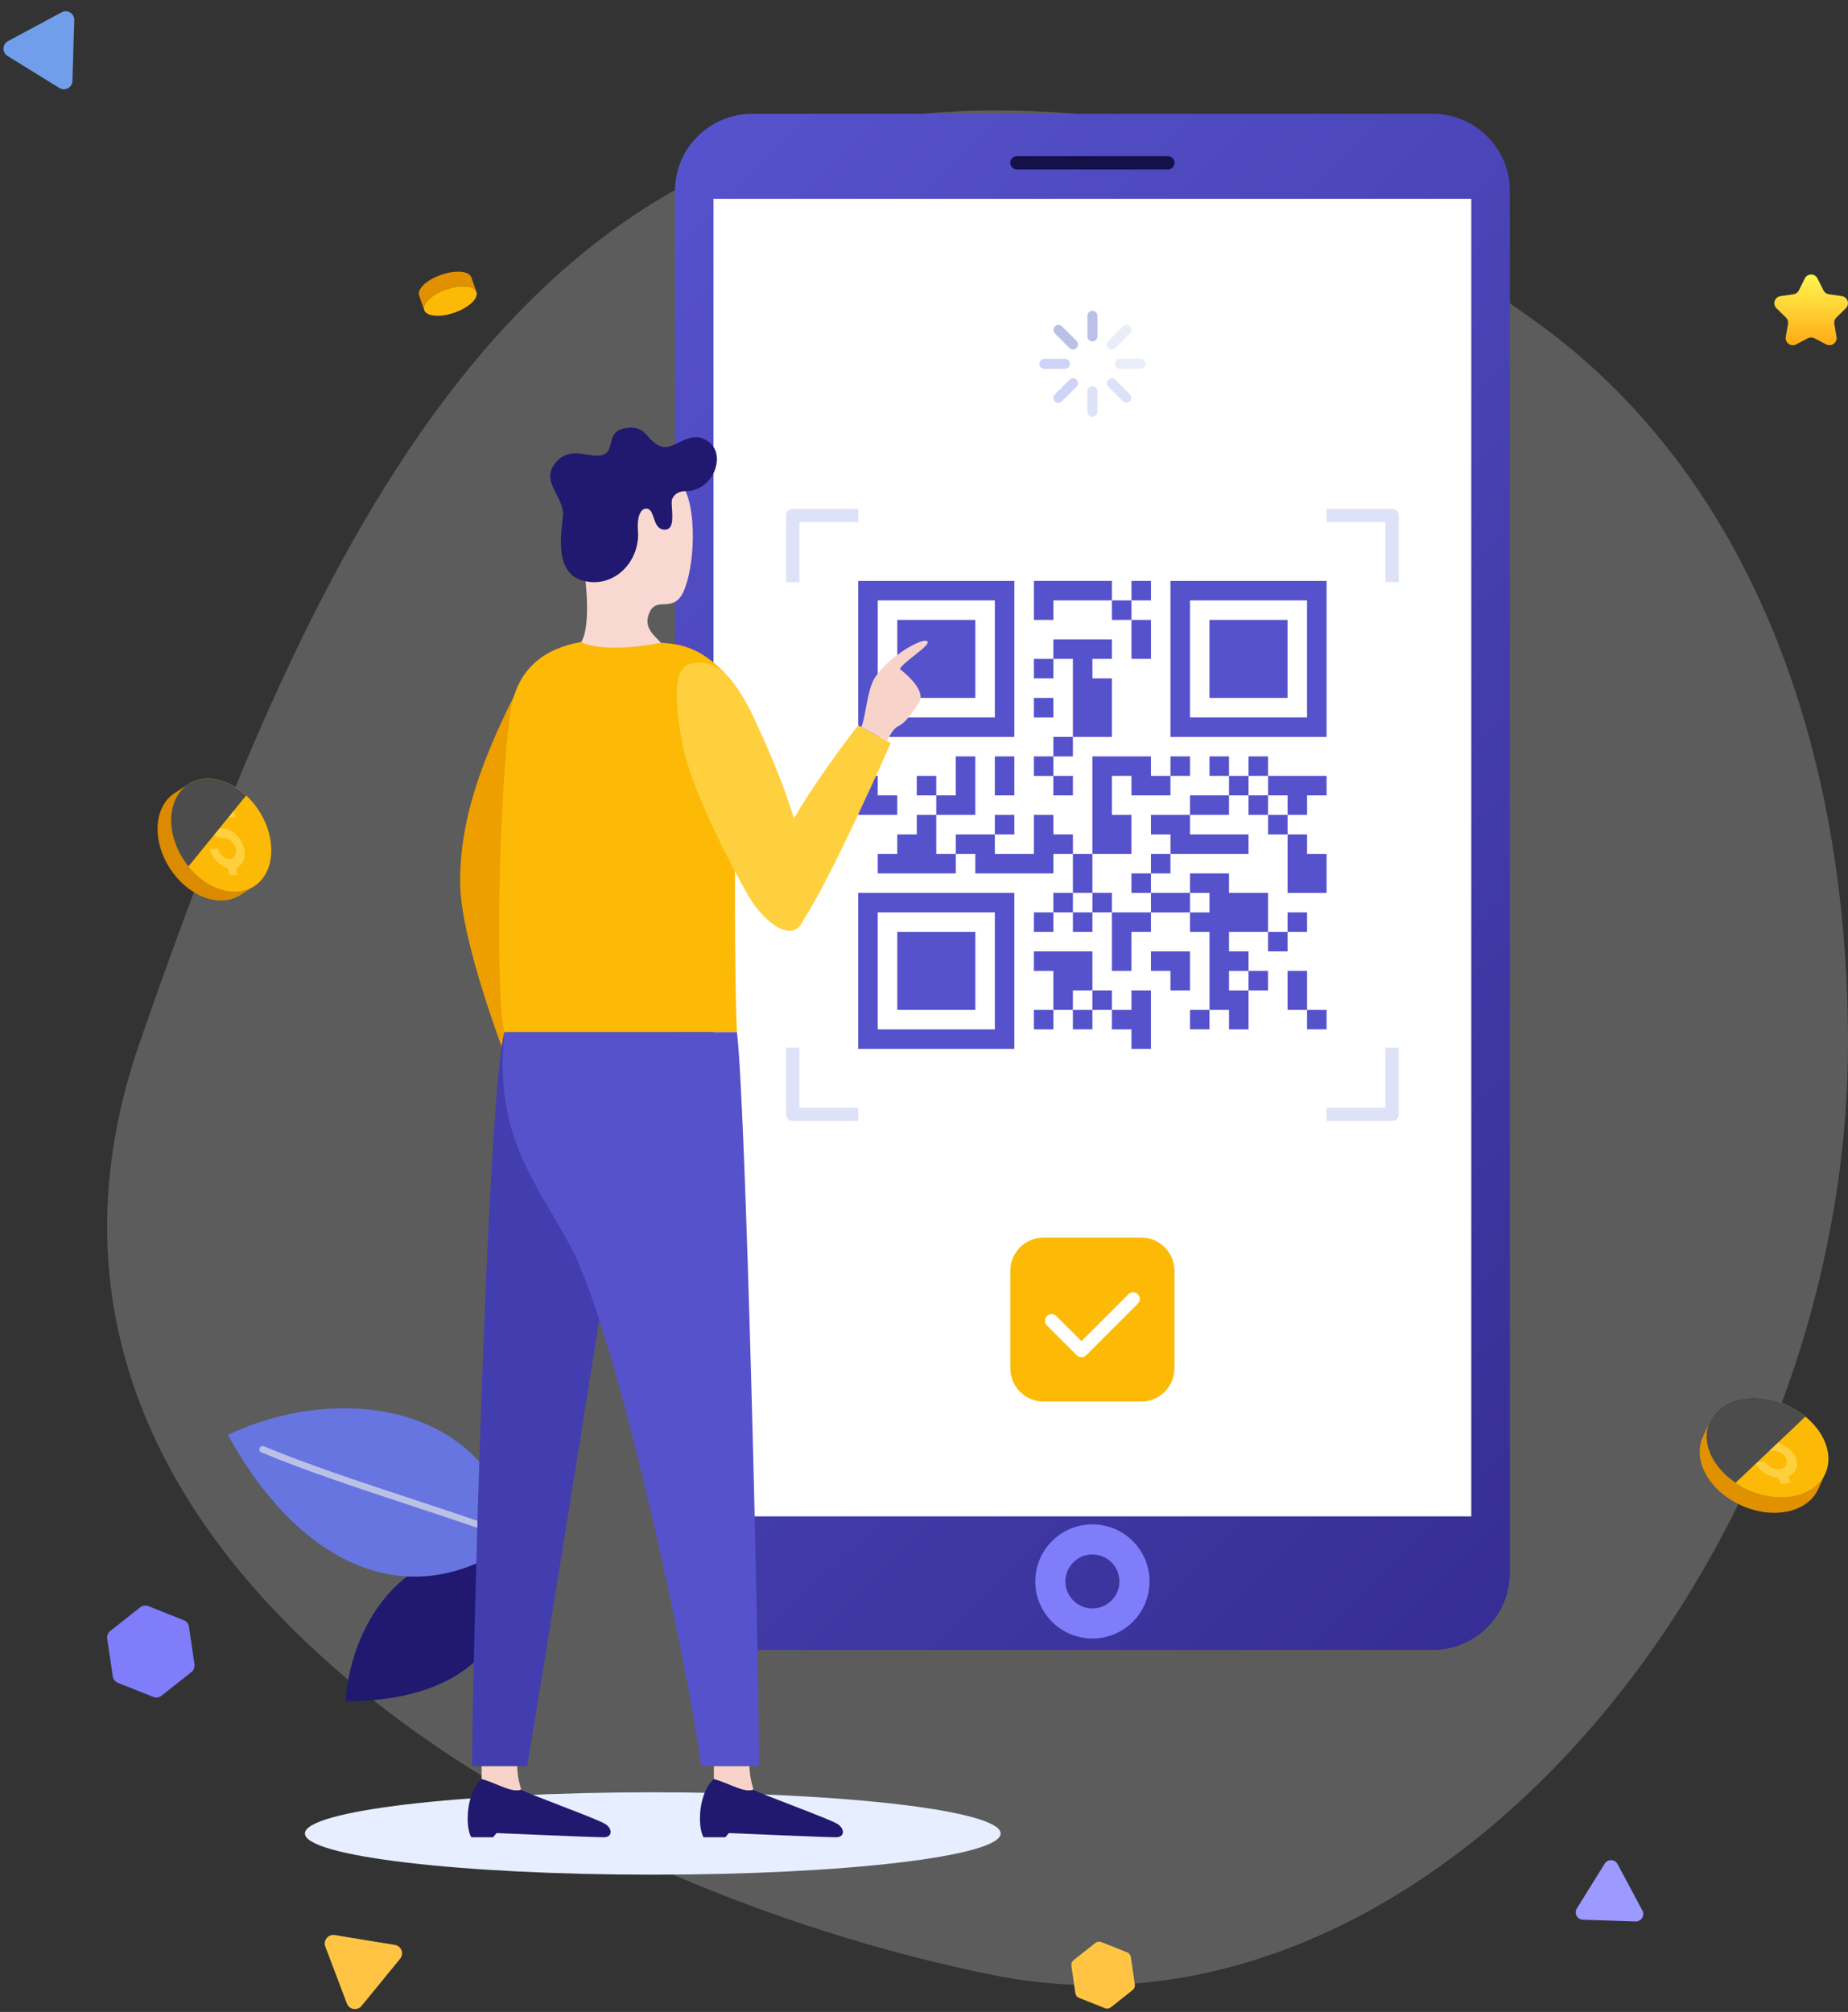
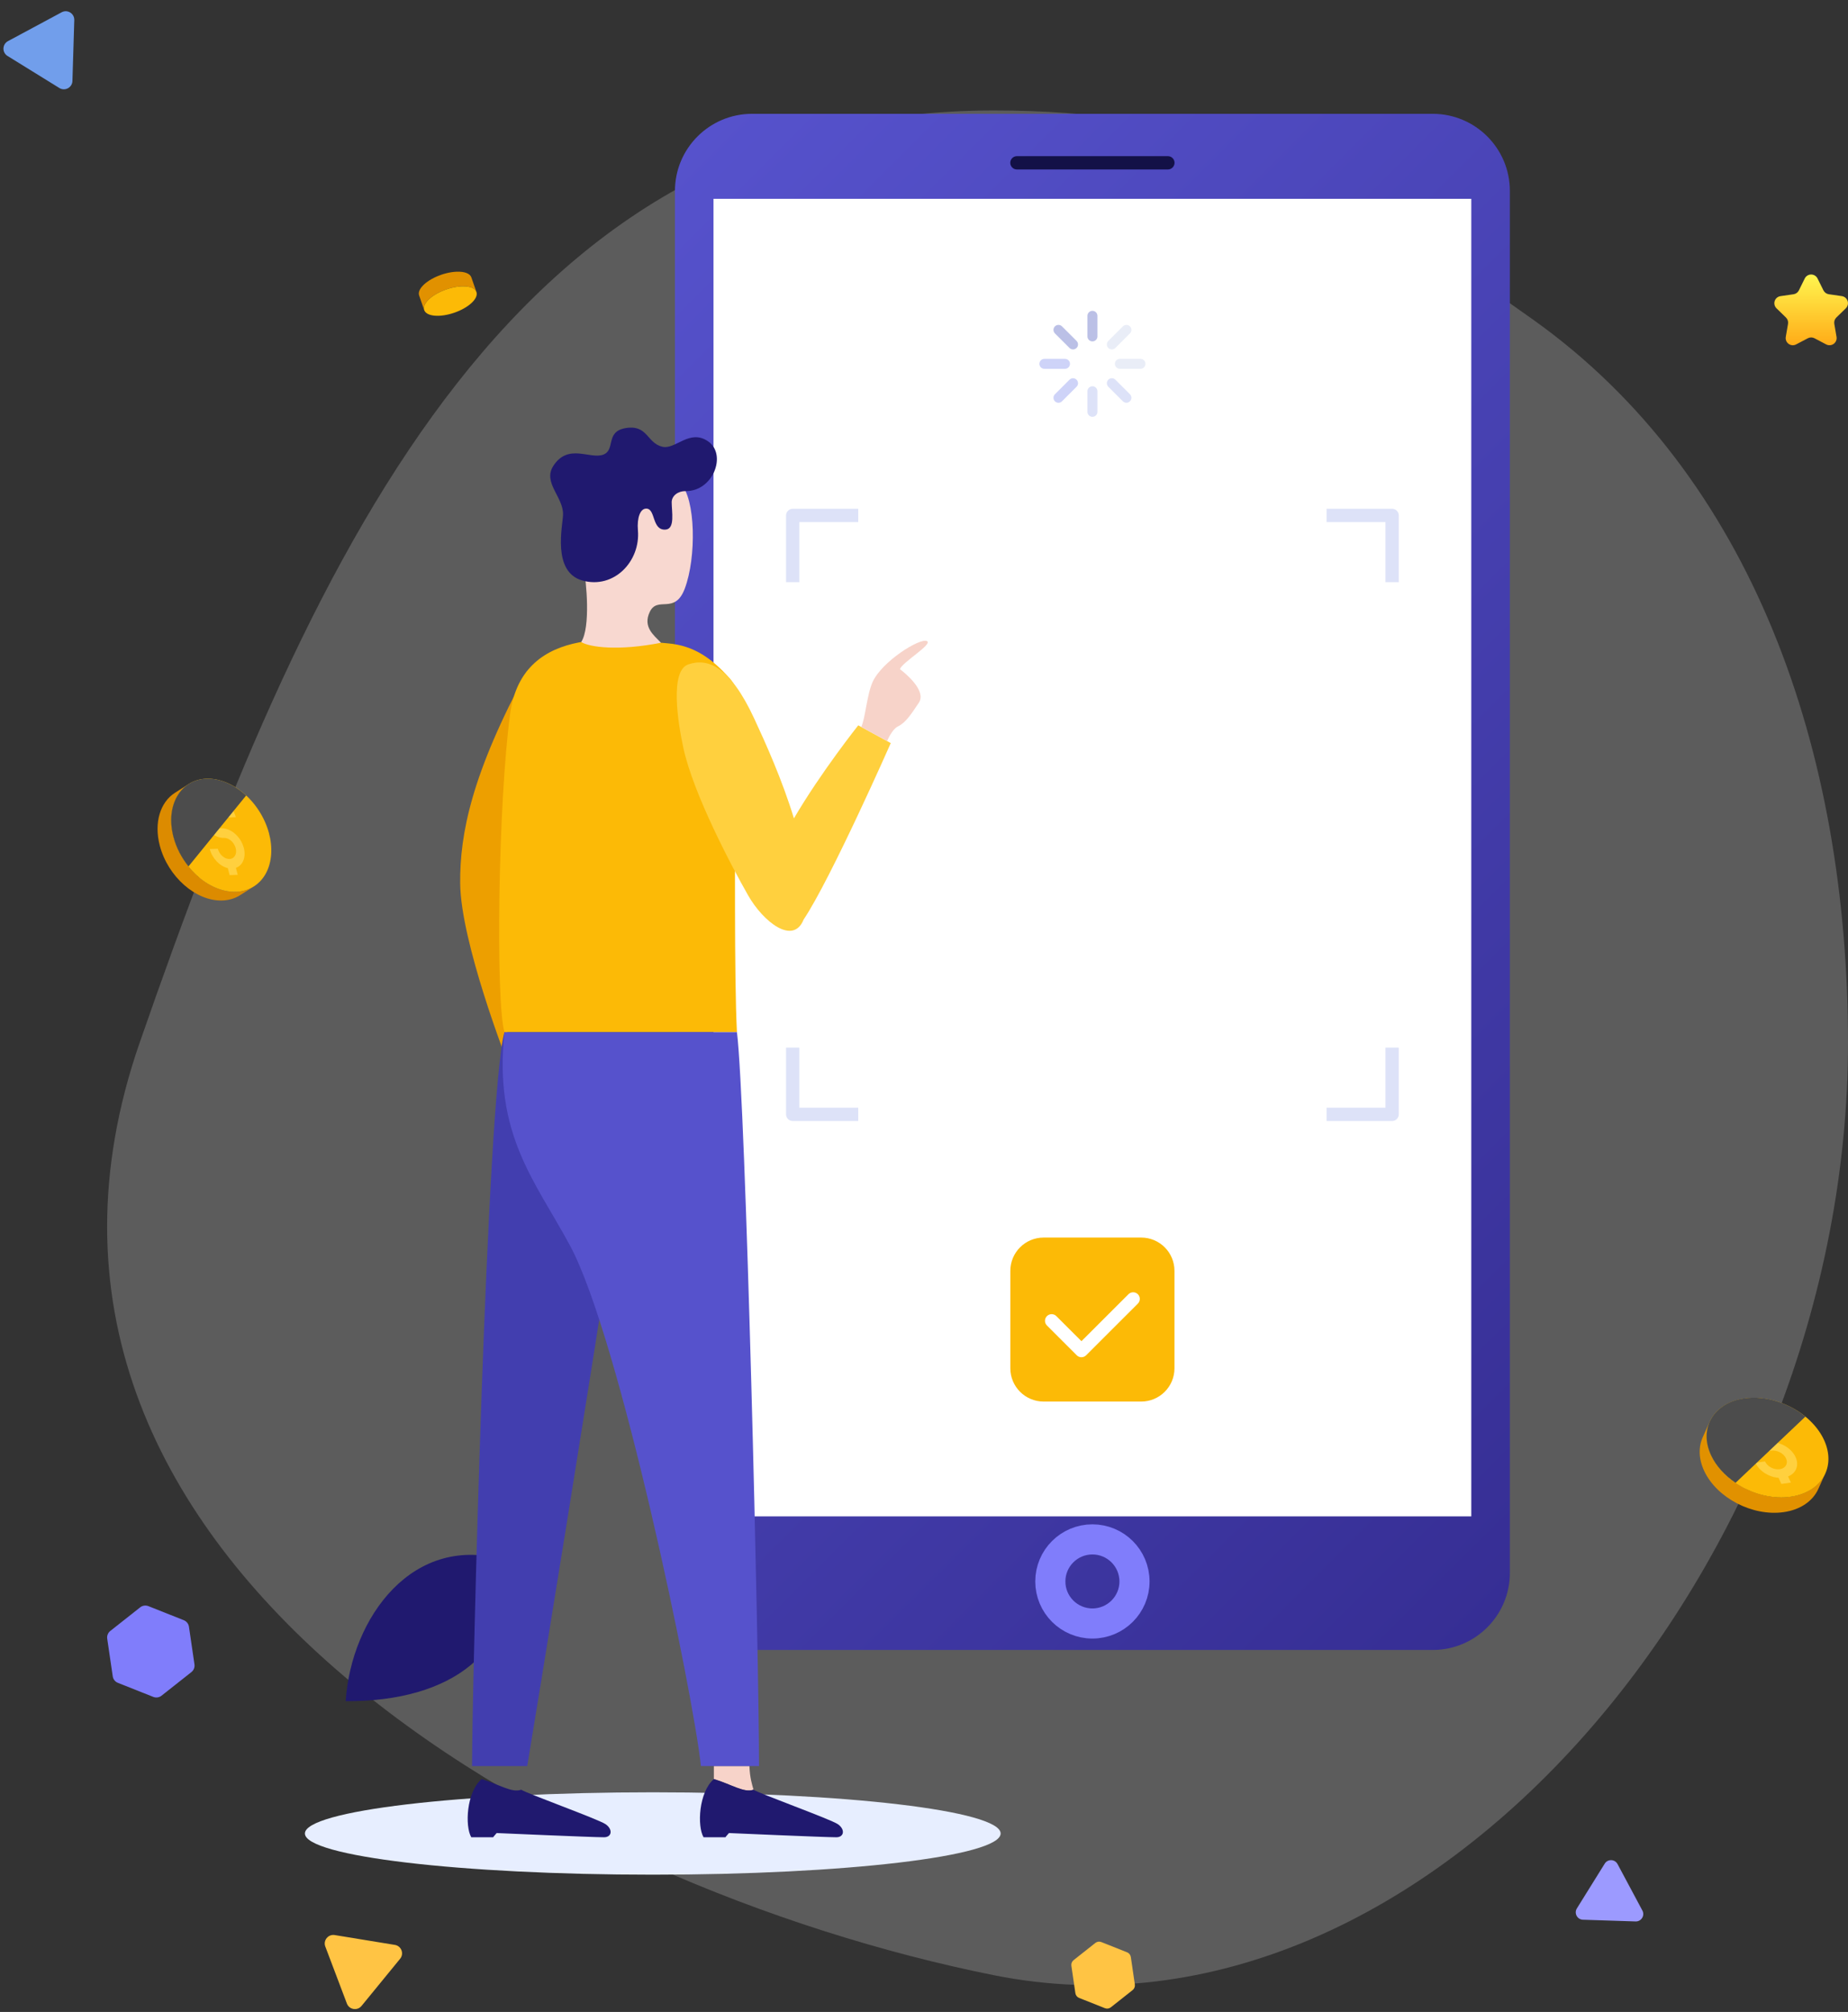
<svg xmlns="http://www.w3.org/2000/svg" width="552" height="601" viewBox="0 0 552 601" fill="none">
  <rect x="0" y="0" width="552" height="601" fill="#333333" stroke="none" />
  <path opacity="0.2" d="M552 311.513C552 465.331 427.415 616.187 296.852 590.026C166.288 563.865 -11.626 465.259 41.703 311.513C95.032 157.767 155.937 33 296.852 33C357.854 33 392.015 48.634 457.756 95.352C523.497 142.071 552 224.283 552 311.513Z" fill="white" />
  <path d="M97.173 581.469L103.614 598.49C104.31 600.332 106.745 600.728 107.991 599.205L119.513 585.118C120.762 583.591 119.889 581.288 117.944 580.972L99.976 578.034C98.03 577.719 96.473 579.623 97.169 581.469H97.173Z" fill="#FFC444" />
  <path d="M472.827 573.453L488.557 573.966C490.259 574.022 491.384 572.21 490.582 570.709L483.163 556.83C482.36 555.325 480.23 555.256 479.332 556.705L471.016 570.074C470.118 571.523 471.12 573.399 472.826 573.456L472.827 573.453Z" fill="#9C9AFF" />
  <path d="M2.251 16.718L17.73 26.289C19.404 27.325 21.576 26.156 21.636 24.189L22.188 5.999C22.249 4.027 20.153 2.732 18.418 3.668L2.381 12.286C0.646 13.222 0.571 15.681 2.248 16.72L2.251 16.718Z" fill="#719EEB" />
  <path d="M541.985 101.044L545.485 102.882C545.837 103.066 546.233 103.148 546.63 103.119C547.026 103.09 547.406 102.95 547.728 102.716C548.049 102.482 548.298 102.163 548.447 101.794C548.597 101.426 548.64 101.023 548.573 100.632L547.906 96.739C547.847 96.398 547.872 96.048 547.979 95.719C548.086 95.391 548.271 95.093 548.519 94.852L551.347 92.095C551.631 91.817 551.833 91.466 551.928 91.079C552.024 90.694 552.009 90.288 551.886 89.91C551.763 89.532 551.537 89.196 551.233 88.939C550.929 88.683 550.559 88.517 550.166 88.46L546.257 87.892C545.916 87.841 545.592 87.709 545.313 87.506C545.035 87.303 544.809 87.035 544.657 86.726L542.904 83.188C542.728 82.831 542.455 82.531 542.118 82.321C541.78 82.111 541.39 82 540.993 82C540.595 82 540.205 82.111 539.868 82.321C539.53 82.531 539.258 82.831 539.082 83.188L537.334 86.732C537.181 87.041 536.956 87.309 536.677 87.512C536.399 87.715 536.075 87.847 535.734 87.898L531.825 88.466C531.431 88.523 531.061 88.689 530.757 88.945C530.453 89.202 530.227 89.538 530.104 89.916C529.981 90.294 529.967 90.7 530.062 91.085C530.157 91.472 530.359 91.823 530.644 92.101L533.472 94.858C533.719 95.099 533.905 95.397 534.011 95.725C534.118 96.054 534.143 96.404 534.085 96.745L533.413 100.632C533.345 101.024 533.388 101.427 533.537 101.796C533.687 102.165 533.937 102.485 534.258 102.719C534.58 102.953 534.961 103.093 535.358 103.121C535.755 103.15 536.152 103.067 536.505 102.882L540.005 101.044C540.31 100.884 540.65 100.8 540.995 100.8C541.34 100.8 541.679 100.884 541.985 101.044Z" fill="url(#paint0_linear_7_1073)" />
  <path d="M336.661 583.185L328.973 580.128C328.371 579.889 327.688 579.989 327.181 580.39L320.689 585.522C320.182 585.926 319.926 586.566 320.019 587.206L321.217 595.395C321.31 596.036 321.737 596.578 322.339 596.815L330.027 599.871C330.629 600.111 331.312 600.01 331.819 599.61L338.311 594.477C338.818 594.077 339.074 593.434 338.981 592.794L337.783 584.604C337.688 583.964 337.26 583.422 336.658 583.182L336.661 583.185Z" fill="#FFC444" />
  <circle cx="364.5" cy="70.5" r="4.5" fill="#6C87C9" />
  <circle cx="340.5" cy="102.5" r="4.5" fill="#6C87C9" />
  <g clip-path="url(#clip0_7_1073)">
    <g style="mix-blend-mode:multiply">
      <path d="M91.078 547.696C91.078 540.9 137.601 535.392 194.985 535.392C252.37 535.392 298.892 540.9 298.892 547.696C298.892 554.492 252.373 559.999 194.985 559.999C137.597 559.999 91.078 554.492 91.078 547.696Z" fill="#E7EEFF" />
    </g>
    <path d="M151.599 466.219C155.18 492.994 135.095 508.359 103.258 508.161C104.858 483.352 123.399 457.394 151.599 466.219Z" fill="#20196F" />
-     <path d="M154.509 459.84C123.42 483.057 90.088 468.645 68.062 428.626C100.311 413.278 145.849 418.339 154.509 459.84Z" fill="#6775E0" />
-     <path d="M154.51 460.833C154.381 460.833 154.248 460.807 154.119 460.754C147.345 457.861 135.542 453.968 123.043 449.844C107.842 444.832 90.616 439.149 78.085 433.859C77.578 433.648 77.343 433.062 77.555 432.559C77.77 432.055 78.353 431.817 78.856 432.032C91.315 437.289 108.501 442.959 123.666 447.96C136.204 452.098 148.047 456 154.898 458.927C155.401 459.142 155.636 459.724 155.421 460.231C155.259 460.608 154.891 460.833 154.507 460.833H154.51Z" fill="#BBC0E6" />
    <path d="M224.645 34H427.961C440.674 34 450.997 44.314 450.997 57.018V469.853C450.997 482.557 440.674 492.872 427.961 492.872H224.645C211.931 492.872 201.609 482.557 201.609 469.853V57.018C201.609 44.314 211.931 34 224.645 34Z" fill="url(#paint1_linear_7_1073)" />
    <path d="M439.476 59.391H213.125V452.965H439.476V59.391Z" fill="white" />
    <path d="M348.851 50.62H303.753C302.657 50.62 301.766 49.729 301.766 48.634C301.766 47.538 302.657 46.648 303.753 46.648H348.851C349.948 46.648 350.839 47.538 350.839 48.634C350.839 49.729 349.948 50.62 348.851 50.62Z" fill="#131147" />
    <path d="M313.734 472.405C313.734 465.467 319.363 459.844 326.302 459.844C333.242 459.844 338.874 465.467 338.874 472.405C338.874 479.343 333.246 484.964 326.302 484.964C319.359 484.964 313.734 479.34 313.734 472.405Z" stroke="#807DFB" stroke-width="9" stroke-linecap="round" stroke-linejoin="round" />
    <path d="M238.772 173.9H234.797V153.973C234.797 152.878 235.688 151.987 236.784 151.987H256.355V155.959H238.772V173.9Z" fill="#DDE2F8" />
    <path d="M417.812 173.9H413.837V155.959H396.25V151.987H415.824C416.921 151.987 417.812 152.878 417.812 153.973V173.9Z" fill="#DDE2F8" />
    <path d="M256.355 334.862H236.784C235.688 334.862 234.797 333.971 234.797 332.876V312.949H238.772V330.89H256.355V334.862Z" fill="#DDE2F8" />
    <path d="M415.824 334.862H396.25V330.89H413.837V312.949H417.812V332.876C417.812 333.971 416.921 334.862 415.824 334.862Z" fill="#DDE2F8" />
-     <path d="M302.99 173.529H256.358V220.125H302.99V173.529ZM297.16 214.3H262.185V179.352H297.16V214.3ZM291.33 185.178H268.012V208.477H291.33V185.178ZM396.25 173.529H349.618V220.125H396.25V173.529ZM390.42 214.3H355.445V179.352H390.42V214.3ZM384.59 185.178H361.272V208.477H384.59V185.178ZM256.352 313.317H302.983V266.721H256.352V313.317ZM262.182 272.547H297.156V307.495H262.182V272.547ZM268.012 301.669H291.33V278.369H268.012V301.669ZM302.987 237.599V225.951H297.156V237.599H302.987ZM314.644 237.599H320.474V231.773H314.644V225.951H308.814V231.777H314.644V237.599ZM291.326 225.948H285.496V237.596H279.666V231.773H273.836V237.599H279.666V243.422H291.323V225.948H291.326ZM279.669 243.422H273.839V249.247H268.009V255.073H262.178V260.899H268.009H279.666H285.496V255.073H279.666V243.422H279.669ZM268.012 237.599H262.182V231.773H256.352V243.422H268.009V237.596L268.012 237.599ZM332.131 202.652H326.301V196.826H332.131V191H314.644V196.826H320.474V220.125H332.131V202.652ZM308.814 202.652H314.644V196.826H308.814V202.652ZM314.644 208.477H308.814V214.303H314.644V208.477ZM320.474 220.125H314.644V225.951H320.474V220.125ZM378.763 295.843V290.018H372.933V295.843H378.763ZM384.593 284.195V278.369H378.763V284.195H384.593ZM390.423 272.544H384.593V278.369H390.423V272.544ZM384.593 290.018V301.666H390.423V290.018H384.593ZM390.423 307.491H396.253V301.666H390.423V307.491ZM355.449 307.491H361.279V301.666H355.449V307.491ZM355.449 295.843V290.018V284.192H343.791V290.018H349.618V295.843H355.449ZM337.961 301.669H332.131V307.495H337.961V313.32H343.791V295.847H337.961V301.672V301.669ZM326.304 295.843V301.666H320.474V307.491H326.304V301.669H332.134V295.843H326.304ZM326.304 295.843V284.195H320.474H314.644H308.814V290.021H314.644V301.669H308.814V307.495H314.644V301.672H320.474V295.85H326.304V295.843ZM308.817 278.369H314.647V272.544H308.817V278.369ZM314.647 266.721V272.547H320.477V266.721H314.647ZM314.647 249.244V249.247V243.422H308.817V249.247V255.073H297.16V249.247H285.503V255.073H291.333V260.899H314.65V255.07H320.481V249.244H314.65H314.647ZM337.965 255.07V243.422H332.134V231.773H337.965V237.599H349.622V231.773H343.791V225.948H332.134H326.304V255.066H320.474V266.715H326.304V255.066H337.961L337.965 255.07ZM326.307 266.718V272.544H332.138V266.718H326.307ZM326.307 278.369V272.544H320.477V278.369H326.307ZM337.965 272.54H332.134V290.014H337.965V278.369H343.795V272.544H337.965V272.54ZM337.965 260.895V266.721H343.795V260.895H337.965ZM349.622 255.07H343.791V260.895H349.622V255.07ZM302.99 243.422H297.16V249.247H302.99V243.422ZM372.939 249.247H355.452V243.422H343.795V249.247H349.625V255.073H372.943V249.247H372.939ZM355.452 225.948H349.622V231.773H355.452V225.948ZM367.109 237.599H355.452V243.425H367.109V237.599ZM367.109 231.773V237.599H372.939V231.773H367.109ZM367.109 231.773V225.948H361.279V231.773H367.109ZM372.939 225.948V231.773H378.769V225.948H372.939ZM372.939 237.599V243.425H378.769V237.599H372.939ZM390.427 255.073V249.247H384.596V266.721H396.253V255.073H390.423H390.427ZM372.939 266.721H367.109V272.547V260.899H355.452V266.725H343.795V272.55H355.452V266.725H361.279V272.55H355.452V278.376H361.282V301.676H367.112V307.501H372.943V295.853H367.112V290.027H372.943V284.202H367.112V278.376H378.769V266.728H372.939V266.721ZM390.427 243.422V231.773H384.6H378.769V237.599H384.596V243.425H378.769V249.251H384.6V243.425H390.427V243.422ZM396.257 237.593V231.767H390.427V237.593H396.257ZM337.968 185.174V179.349H332.138V185.174H337.968ZM343.798 173.526H337.968V179.352H343.798V173.526ZM343.798 196.826V185.178H337.968V196.826H343.798ZM314.654 179.352H332.141V173.526H308.823V185.174H314.654V179.349V179.352Z" fill="#5652CC" />
    <path d="M326.311 101.982C325.489 101.982 324.82 101.317 324.82 100.492V94.342C324.82 93.518 325.489 92.853 326.311 92.853C327.133 92.853 327.802 93.518 327.802 94.342V100.492C327.802 101.317 327.133 101.982 326.311 101.982Z" fill="#BBC0E6" />
    <path d="M320.515 104.382C320.134 104.382 319.753 104.236 319.462 103.945L315.109 99.596C314.526 99.013 314.526 98.07 315.109 97.49C315.692 96.908 316.636 96.908 317.216 97.49L321.569 101.84C322.152 102.422 322.152 103.366 321.569 103.945C321.277 104.236 320.896 104.382 320.515 104.382Z" fill="#BBC0E6" />
    <path d="M318.114 110.174H311.959C311.138 110.174 310.469 109.509 310.469 108.685C310.469 107.861 311.138 107.195 311.959 107.195H318.114C318.936 107.195 319.605 107.861 319.605 108.685C319.605 109.509 318.936 110.174 318.114 110.174Z" fill="#CED3F8" />
    <path d="M316.163 120.317C315.782 120.317 315.401 120.171 315.109 119.88C314.526 119.297 314.526 118.354 315.109 117.774L319.462 113.425C320.045 112.842 320.989 112.842 321.569 113.425C322.152 114.008 322.152 114.951 321.569 115.53L317.216 119.88C316.924 120.171 316.544 120.317 316.163 120.317Z" fill="#CED3F8" />
    <path d="M326.311 124.514C325.489 124.514 324.82 123.848 324.82 123.024V116.874C324.82 116.05 325.489 115.385 326.311 115.385C327.133 115.385 327.802 116.05 327.802 116.874V123.024C327.802 123.848 327.133 124.514 326.311 124.514Z" fill="#DDE2F8" />
    <path d="M336.461 120.313C336.08 120.313 335.699 120.168 335.407 119.876L331.054 115.527C330.471 114.944 330.471 114.001 331.054 113.422C331.637 112.839 332.582 112.839 333.161 113.422L337.514 117.771C338.097 118.354 338.097 119.297 337.514 119.876C337.223 120.168 336.842 120.313 336.461 120.313Z" fill="#DDE2F8" />
    <path d="M340.661 110.171H334.506C333.685 110.171 333.016 109.506 333.016 108.682C333.016 107.858 333.685 107.192 334.506 107.192H340.661C341.483 107.192 342.152 107.858 342.152 108.682C342.152 109.506 341.483 110.171 340.661 110.171Z" fill="#E9EDF7" />
    <path d="M332.108 104.382C331.727 104.382 331.346 104.236 331.054 103.945C330.471 103.363 330.471 102.419 331.054 101.84L335.407 97.49C335.99 96.908 336.934 96.908 337.514 97.49C338.097 98.073 338.097 99.016 337.514 99.596L333.161 103.945C332.87 104.236 332.489 104.382 332.108 104.382Z" fill="#E9EDF7" />
    <path d="M213.234 531.434V527.552H223.855C223.99 531.169 224.666 533.109 225.074 534.612C222.311 535.671 218.273 532.934 213.238 531.434H213.234Z" fill="#F7D3C9" />
    <path d="M213.237 531.434C218.272 532.933 222.314 535.671 225.073 534.611C226.534 535.671 248.072 543.41 250.262 544.909C252.505 546.445 252.177 548.822 249.802 548.822C246.33 548.822 217.735 547.564 217.735 547.564C217.156 548.193 216.685 548.822 216.685 548.822H210.15C208.202 545.445 208.728 535.317 213.237 531.43V531.434Z" fill="#20196F" />
-     <path d="M143.852 531.434V527.552H154.472C154.608 531.169 155.283 533.109 155.691 534.612C152.928 535.671 148.89 532.934 143.855 531.434H143.852Z" fill="#F7D3C9" />
    <path d="M143.854 531.434C148.889 532.933 152.931 535.671 155.69 534.611C157.151 535.671 178.69 543.41 180.879 544.909C183.122 546.445 182.794 548.822 180.419 548.822C176.947 548.822 148.353 547.564 148.353 547.564C147.773 548.193 147.303 548.822 147.303 548.822H140.767C138.819 545.445 139.346 535.317 143.854 531.43V531.434Z" fill="#20196F" />
    <path d="M157.495 200.357C140.998 230.976 137.311 248.953 137.457 263.917C137.629 281.464 151.403 316.776 151.403 316.776C151.99 299.792 149.916 228.486 157.495 200.354V200.357Z" fill="#ED9F00" />
    <path d="M220.127 308.325C219.25 291.676 219.687 250.472 219.448 243.272C219.028 230.495 225.173 210.642 217.888 202.558C212.916 197.041 207.582 192.83 199.42 192.175C187.518 191.218 156.147 185.439 152.388 213.184C148.767 239.88 148.035 299.057 150.672 308.325H220.127Z" fill="#FCBA06" />
    <path d="M150.67 308.325C145.396 327.693 141 504.093 141 527.548H157.484C159.879 513.48 178.443 398.905 182.398 372.091C177.124 345.719 150.67 308.322 150.67 308.322V308.325Z" fill="#423EAF" />
    <path d="M220.126 308.325C222.763 329.45 226.718 493.55 226.718 527.548H209.37C207.025 505.52 185.052 399.491 170.271 372.091C159.704 352.505 147.457 339.023 150.67 308.322H220.126V308.325Z" fill="#5652CC" />
    <path d="M174.358 169.855C175.143 173.592 176.458 187.399 173.606 191.781C176.067 193.337 184.72 194.519 197.444 191.996C195.284 189.749 191.951 187.283 194.085 182.788C196.407 177.895 201.548 183.771 204.546 175.82C208.047 166.545 207.835 148.859 203.201 144.321C198.013 139.24 188.023 133.339 175.925 141.892C166.053 148.866 172.761 162.262 174.358 169.855Z" fill="#F8D8D0" />
    <path d="M198.806 158.2C201.697 157.998 200.634 152.835 200.634 150.038C200.634 148.062 202.575 146.665 204.782 146.698C212.993 146.82 217.167 135.864 211.596 131.899C206.017 127.933 201.797 134.408 197.812 133.444C193.164 132.322 193.495 126.741 186.83 127.89C180.676 128.949 183.978 134.477 180.122 135.834C176.151 137.234 169.721 132.355 165.298 139.138C162.019 144.172 168.323 148.432 168.18 153.735C168.091 157.045 164.815 170.865 173.981 173.417C183.389 176.035 191.329 167.68 190.547 158.432C190.229 154.685 191.233 151.852 193.101 151.924C195.887 152.03 194.675 158.495 198.809 158.2H198.806Z" fill="#20196F" />
    <path d="M266.074 221.972L256.361 216.67C256.361 216.67 245.185 230.711 237.145 244.464C233.643 232.932 228.608 221.797 225.272 214.614C217.981 198.911 211.379 196.495 205.602 198.464C200.043 200.358 202.445 215.766 204.148 223.538C207.136 237.186 218.395 258.569 223.477 267.479C227.979 275.374 236.929 282.454 240.043 274.685C248.182 262.531 266.074 221.972 266.074 221.972Z" fill="#FFD03E" />
-     <path d="M257.25 217.156C258.486 214.574 258.926 207.501 260.672 203.681C263.468 197.567 274.714 190.53 276.857 191.497C278.805 192.377 269.401 197.888 268.814 199.891C270.577 201.212 276.811 206.392 274.466 209.911C272.117 213.429 270.504 215.889 268.235 216.981C266.386 217.871 264.985 221.373 264.985 221.373L257.25 217.15V217.156Z" fill="#F7D3C9" />
+     <path d="M257.25 217.156C258.486 214.574 258.926 207.501 260.672 203.681C263.468 197.567 274.714 190.53 276.857 191.497C278.805 192.377 269.401 197.888 268.814 199.891C270.577 201.212 276.811 206.392 274.466 209.911C272.117 213.429 270.504 215.889 268.235 216.981C266.386 217.871 264.985 221.373 264.985 221.373L257.25 217.15V217.156" fill="#F7D3C9" />
    <path d="M75.844 264.776L71.767 267.382C70.254 268.348 68.454 268.918 66.426 268.989C58.55 269.265 50.163 261.91 47.728 252.599C45.921 245.687 47.9 239.606 52.26 236.82L56.337 234.215C51.977 237.001 49.999 243.081 51.806 249.993C54.238 259.304 62.627 266.657 70.503 266.383C72.532 266.312 74.332 265.743 75.844 264.776Z" fill="#DC8B00" />
    <path d="M75.857 264.771C82.107 260.778 82.799 250.705 77.404 242.271C72.008 233.837 62.567 230.236 56.317 234.229C50.067 238.221 49.374 248.295 54.77 256.729C60.166 265.163 69.607 268.763 75.857 264.771Z" fill="#FCBA06" />
    <path d="M64.434 236.146L65.025 238.405C67.418 238.975 69.691 241.278 70.427 244.107L68.007 244.191C67.553 242.449 65.987 241.077 64.514 241.129C63.049 241.18 62.221 242.636 62.677 244.378C62.896 245.215 63.38 245.997 64.039 246.576C64.698 247.153 65.447 247.458 66.161 247.433C68.967 247.335 71.956 249.955 72.823 253.272C73.56 256.09 72.524 258.52 70.466 259.236L71.012 261.322L68.591 261.406L68.046 259.32C65.661 258.759 63.386 256.448 62.652 253.628L65.073 253.543C65.524 255.276 67.09 256.648 68.557 256.596C70.031 256.543 70.856 255.089 70.402 253.356C69.948 251.614 68.383 250.242 66.909 250.294C65.554 250.342 64.114 249.765 62.855 248.662C61.596 247.559 60.676 246.068 60.256 244.465C59.517 241.638 60.555 239.217 62.604 238.494L62.013 236.235L64.434 236.15V236.146Z" fill="#FFD03E" />
    <g style="mix-blend-mode:screen">
      <path d="M73.521 237.634C70.046 234.417 65.797 232.463 61.679 232.607C53.803 232.883 49.374 240.682 51.807 249.993C52.66 253.26 54.257 256.274 56.297 258.814L73.521 237.634Z" fill="#4C4C4C" />
    </g>
    <path d="M126.712 92.628L125.195 88.252C124.963 87.583 125.158 86.762 125.85 85.855C127.706 83.429 132.409 81.327 136.355 81.165C138.823 81.062 140.406 81.741 140.794 82.856L142.311 87.232C141.923 86.117 140.34 85.435 137.872 85.541C133.927 85.706 129.223 87.805 127.368 90.231C126.675 91.138 126.48 91.959 126.712 92.628Z" fill="#E19100" />
    <path d="M131.157 94.323C127.211 94.488 125.515 92.654 127.367 90.231C129.222 87.805 133.926 85.703 137.871 85.541C141.817 85.376 143.506 87.209 141.651 89.635C139.799 92.058 135.102 94.157 131.157 94.323Z" fill="#FCBA06" />
    <path d="M340.868 369.68H311.737C306.243 369.68 301.789 374.131 301.789 379.621V408.729C301.789 414.219 306.243 418.67 311.737 418.67H340.868C346.362 418.67 350.816 414.219 350.816 408.729V379.621C350.816 374.131 346.362 369.68 340.868 369.68Z" fill="#FCBA06" />
    <path d="M323.031 405.43C322.521 405.43 322.014 405.234 321.626 404.847L312.722 395.949C311.947 395.175 311.947 393.917 312.722 393.143C313.497 392.368 314.756 392.368 315.531 393.143L323.031 400.633L337.07 386.605C337.845 385.831 339.104 385.831 339.879 386.605C340.654 387.38 340.654 388.638 339.879 389.412L324.435 404.844C324.048 405.231 323.538 405.426 323.031 405.426V405.43Z" fill="white" />
    <path d="M54.897 483.98L44.33 479.783C43.505 479.455 42.564 479.591 41.868 480.144L32.947 487.191C32.248 487.744 31.897 488.624 32.026 489.502L33.676 500.746C33.805 501.626 34.392 502.368 35.22 502.695L45.787 506.893C46.612 507.22 47.553 507.085 48.248 506.532L57.169 499.485C57.865 498.935 58.216 498.055 58.087 497.174L56.44 485.93C56.311 485.049 55.722 484.308 54.897 483.98Z" fill="#807DFB" />
  </g>
  <path d="M545.23 440.085L543.157 444.723C541.548 448.326 537.884 450.985 532.75 451.706C523.465 453.009 512.827 447.484 509.04 439.39C507.348 435.772 507.307 432.24 508.609 429.329L510.682 424.691C509.38 427.605 509.421 431.134 511.113 434.754C514.9 442.848 525.538 448.374 534.823 447.07C539.958 446.349 543.621 443.69 545.23 440.087V440.085Z" fill="#E19100" />
  <path d="M545.239 440.137C548.378 433.116 543.187 423.971 533.644 419.712C524.102 415.453 513.822 417.692 510.683 424.713C507.544 431.734 512.736 440.879 522.278 445.138C531.82 449.397 542.1 447.158 545.239 440.137Z" fill="#FCBA06" />
  <path d="M524.844 420.698L525.75 422.688C528.628 422.881 531.532 424.696 532.663 427.181L529.809 427.583C529.114 426.056 527.136 425.01 525.401 425.252C523.663 425.497 522.83 426.939 523.525 428.466C523.863 429.21 524.501 429.864 525.341 430.304C526.172 430.744 527.086 430.923 527.928 430.806C531.239 430.342 535.012 432.34 536.345 435.263C537.476 437.747 536.476 440.111 534.11 441.041L534.948 442.879L532.094 443.281L531.256 441.443C528.385 441.248 525.484 439.433 524.353 436.95L527.207 436.548C527.902 438.075 529.871 439.124 531.608 438.879C533.346 438.634 534.189 437.192 533.494 435.665C532.794 434.131 530.818 433.085 529.08 433.327C527.481 433.551 525.724 433.208 524.137 432.374C522.544 431.529 521.321 430.288 520.673 428.868C519.543 426.385 520.542 424.02 522.899 423.093L521.992 421.102L524.846 420.7L524.844 420.698Z" fill="#FFD03E" />
  <g style="mix-blend-mode:screen">
    <path d="M521.087 417.708C511.802 419.011 507.327 426.66 511.111 434.754C512.623 437.987 515.239 440.798 518.417 442.941L539.282 423.157C534.3 419.087 527.386 416.823 521.087 417.708Z" fill="#4C4C4C" />
  </g>
  <defs>
    <linearGradient id="paint0_linear_7_1073" x1="540.993" y1="81.887" x2="540.993" y2="103.208" gradientUnits="userSpaceOnUse">
      <stop stop-color="#FFF650" />
      <stop offset="1" stop-color="#FFAB17" />
    </linearGradient>
    <linearGradient id="paint1_linear_7_1073" x1="496.691" y1="433.691" x2="156.181" y2="92.918" gradientUnits="userSpaceOnUse">
      <stop stop-color="#362E94" />
      <stop offset="1" stop-color="#5652CC" />
    </linearGradient>
    <clipPath id="clip0_7_1073">
      <rect width="419" height="526" fill="white" transform="translate(32 34)" />
    </clipPath>
  </defs>
</svg>